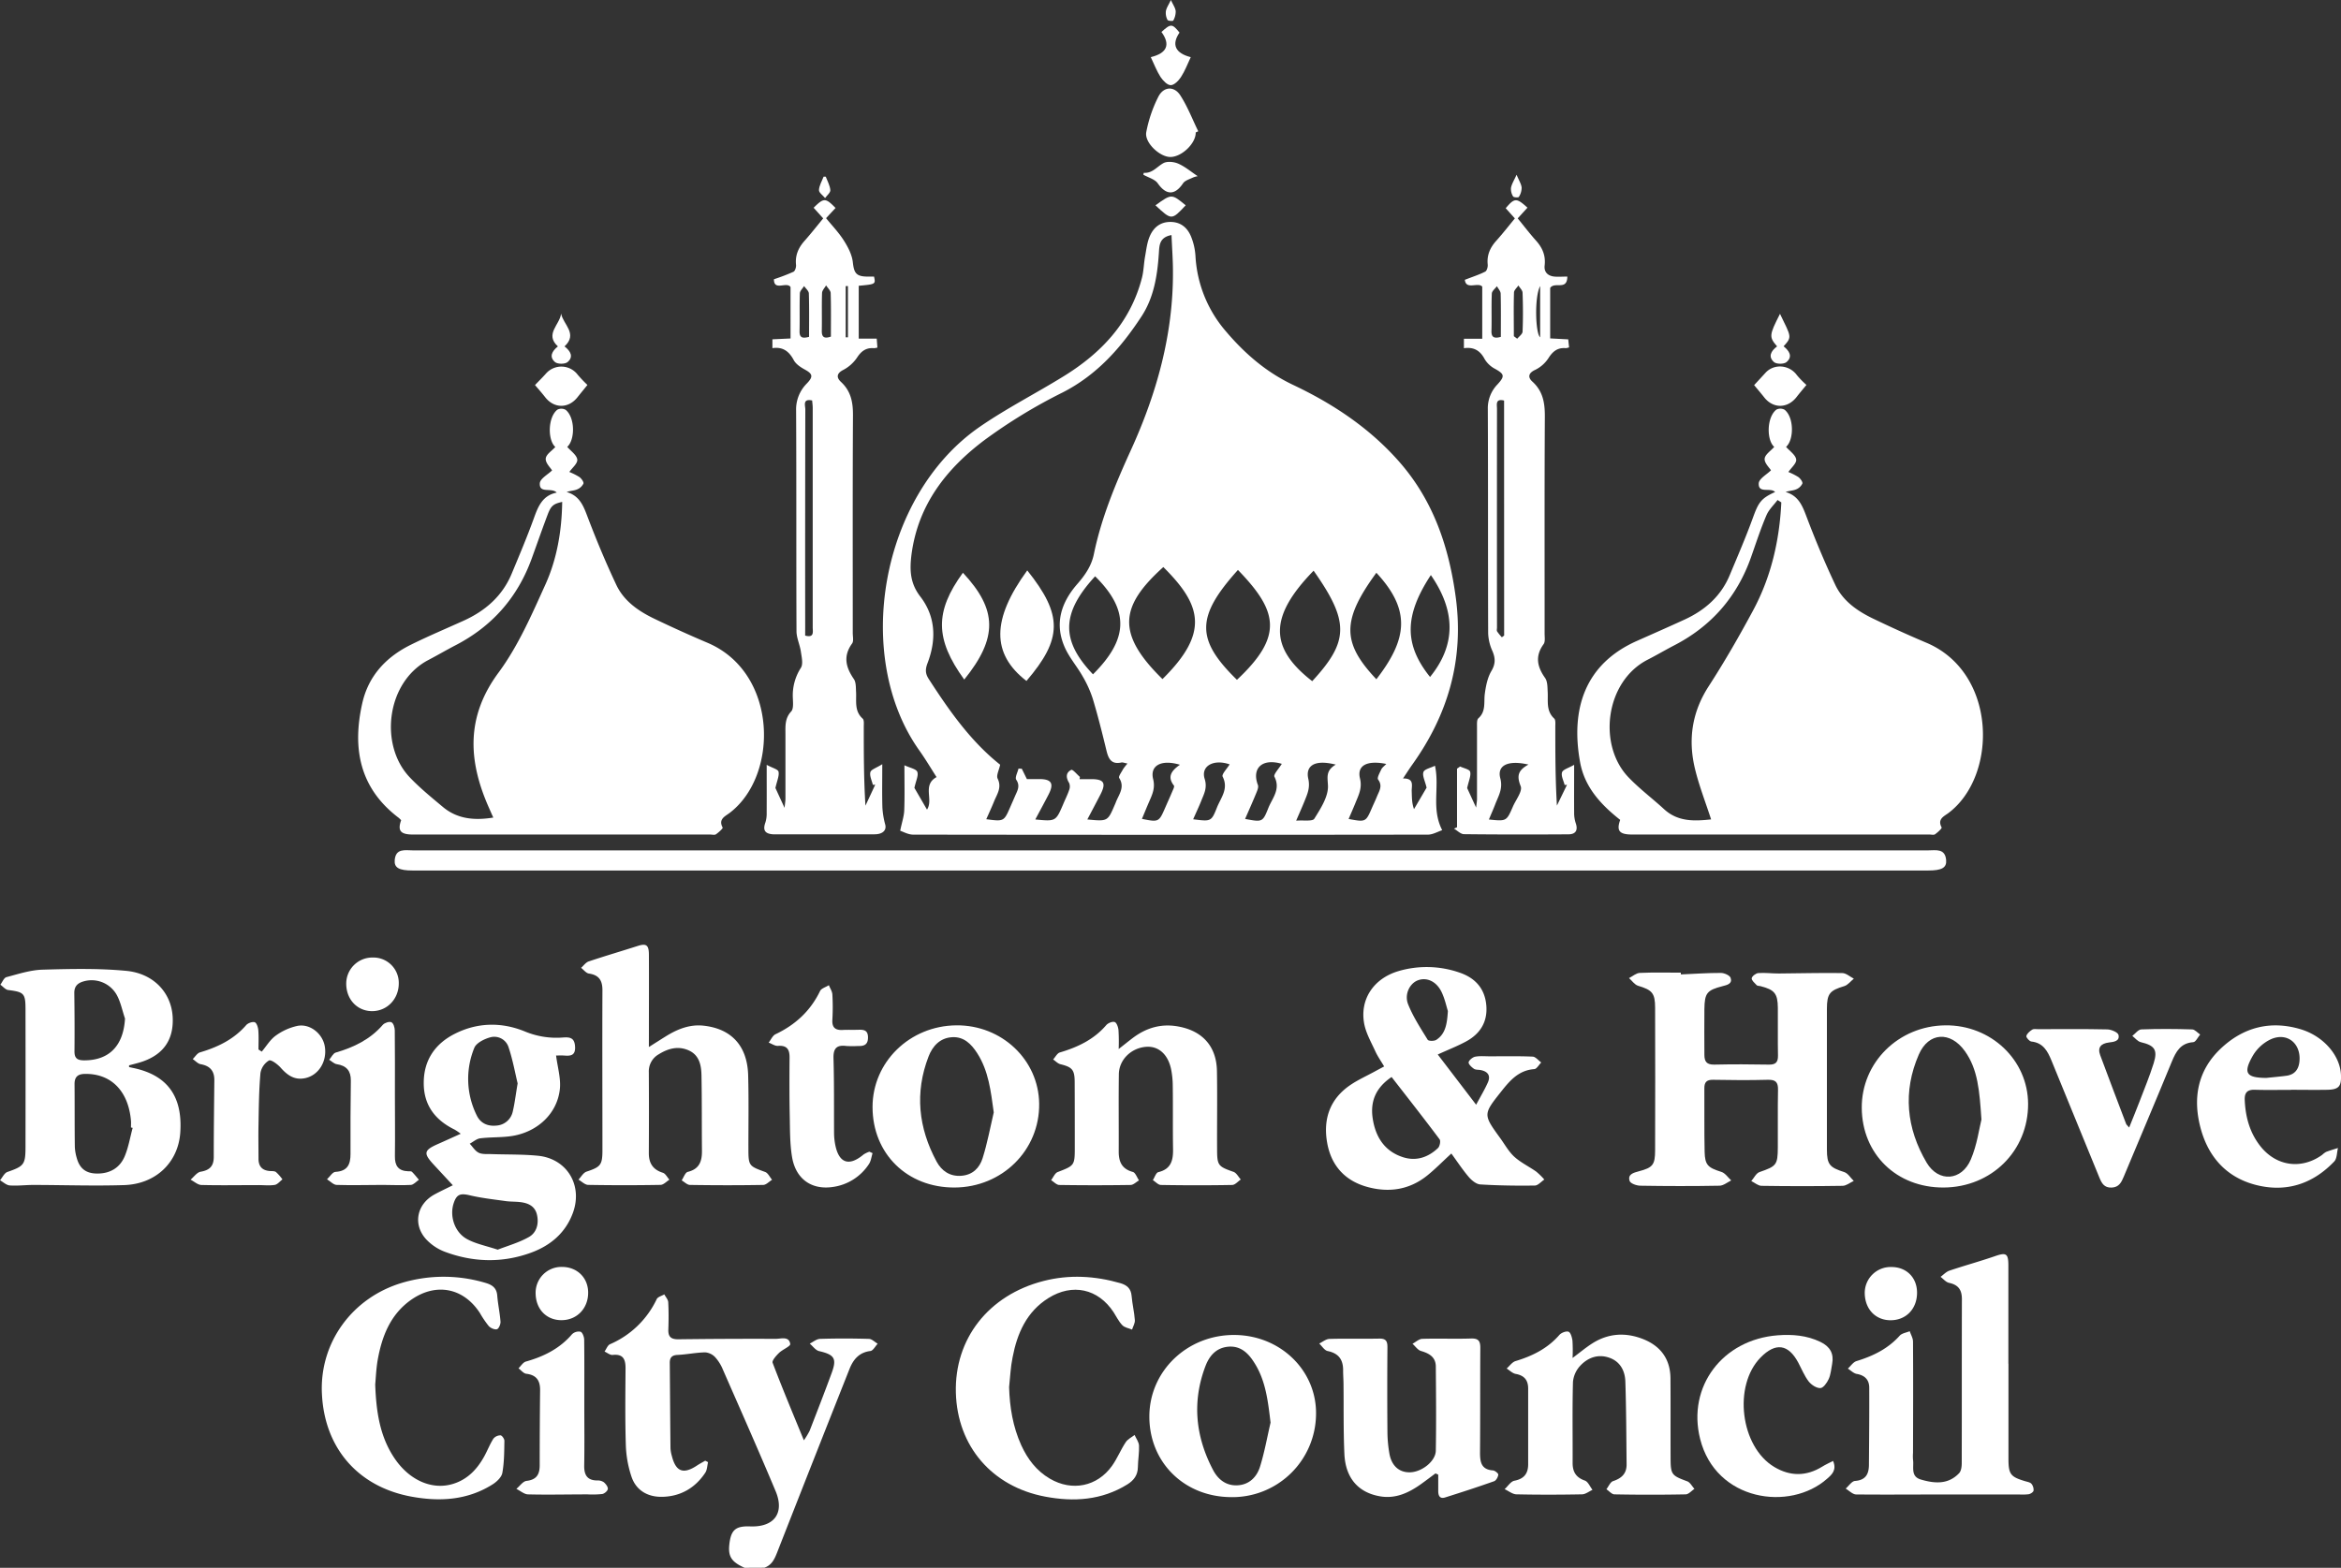
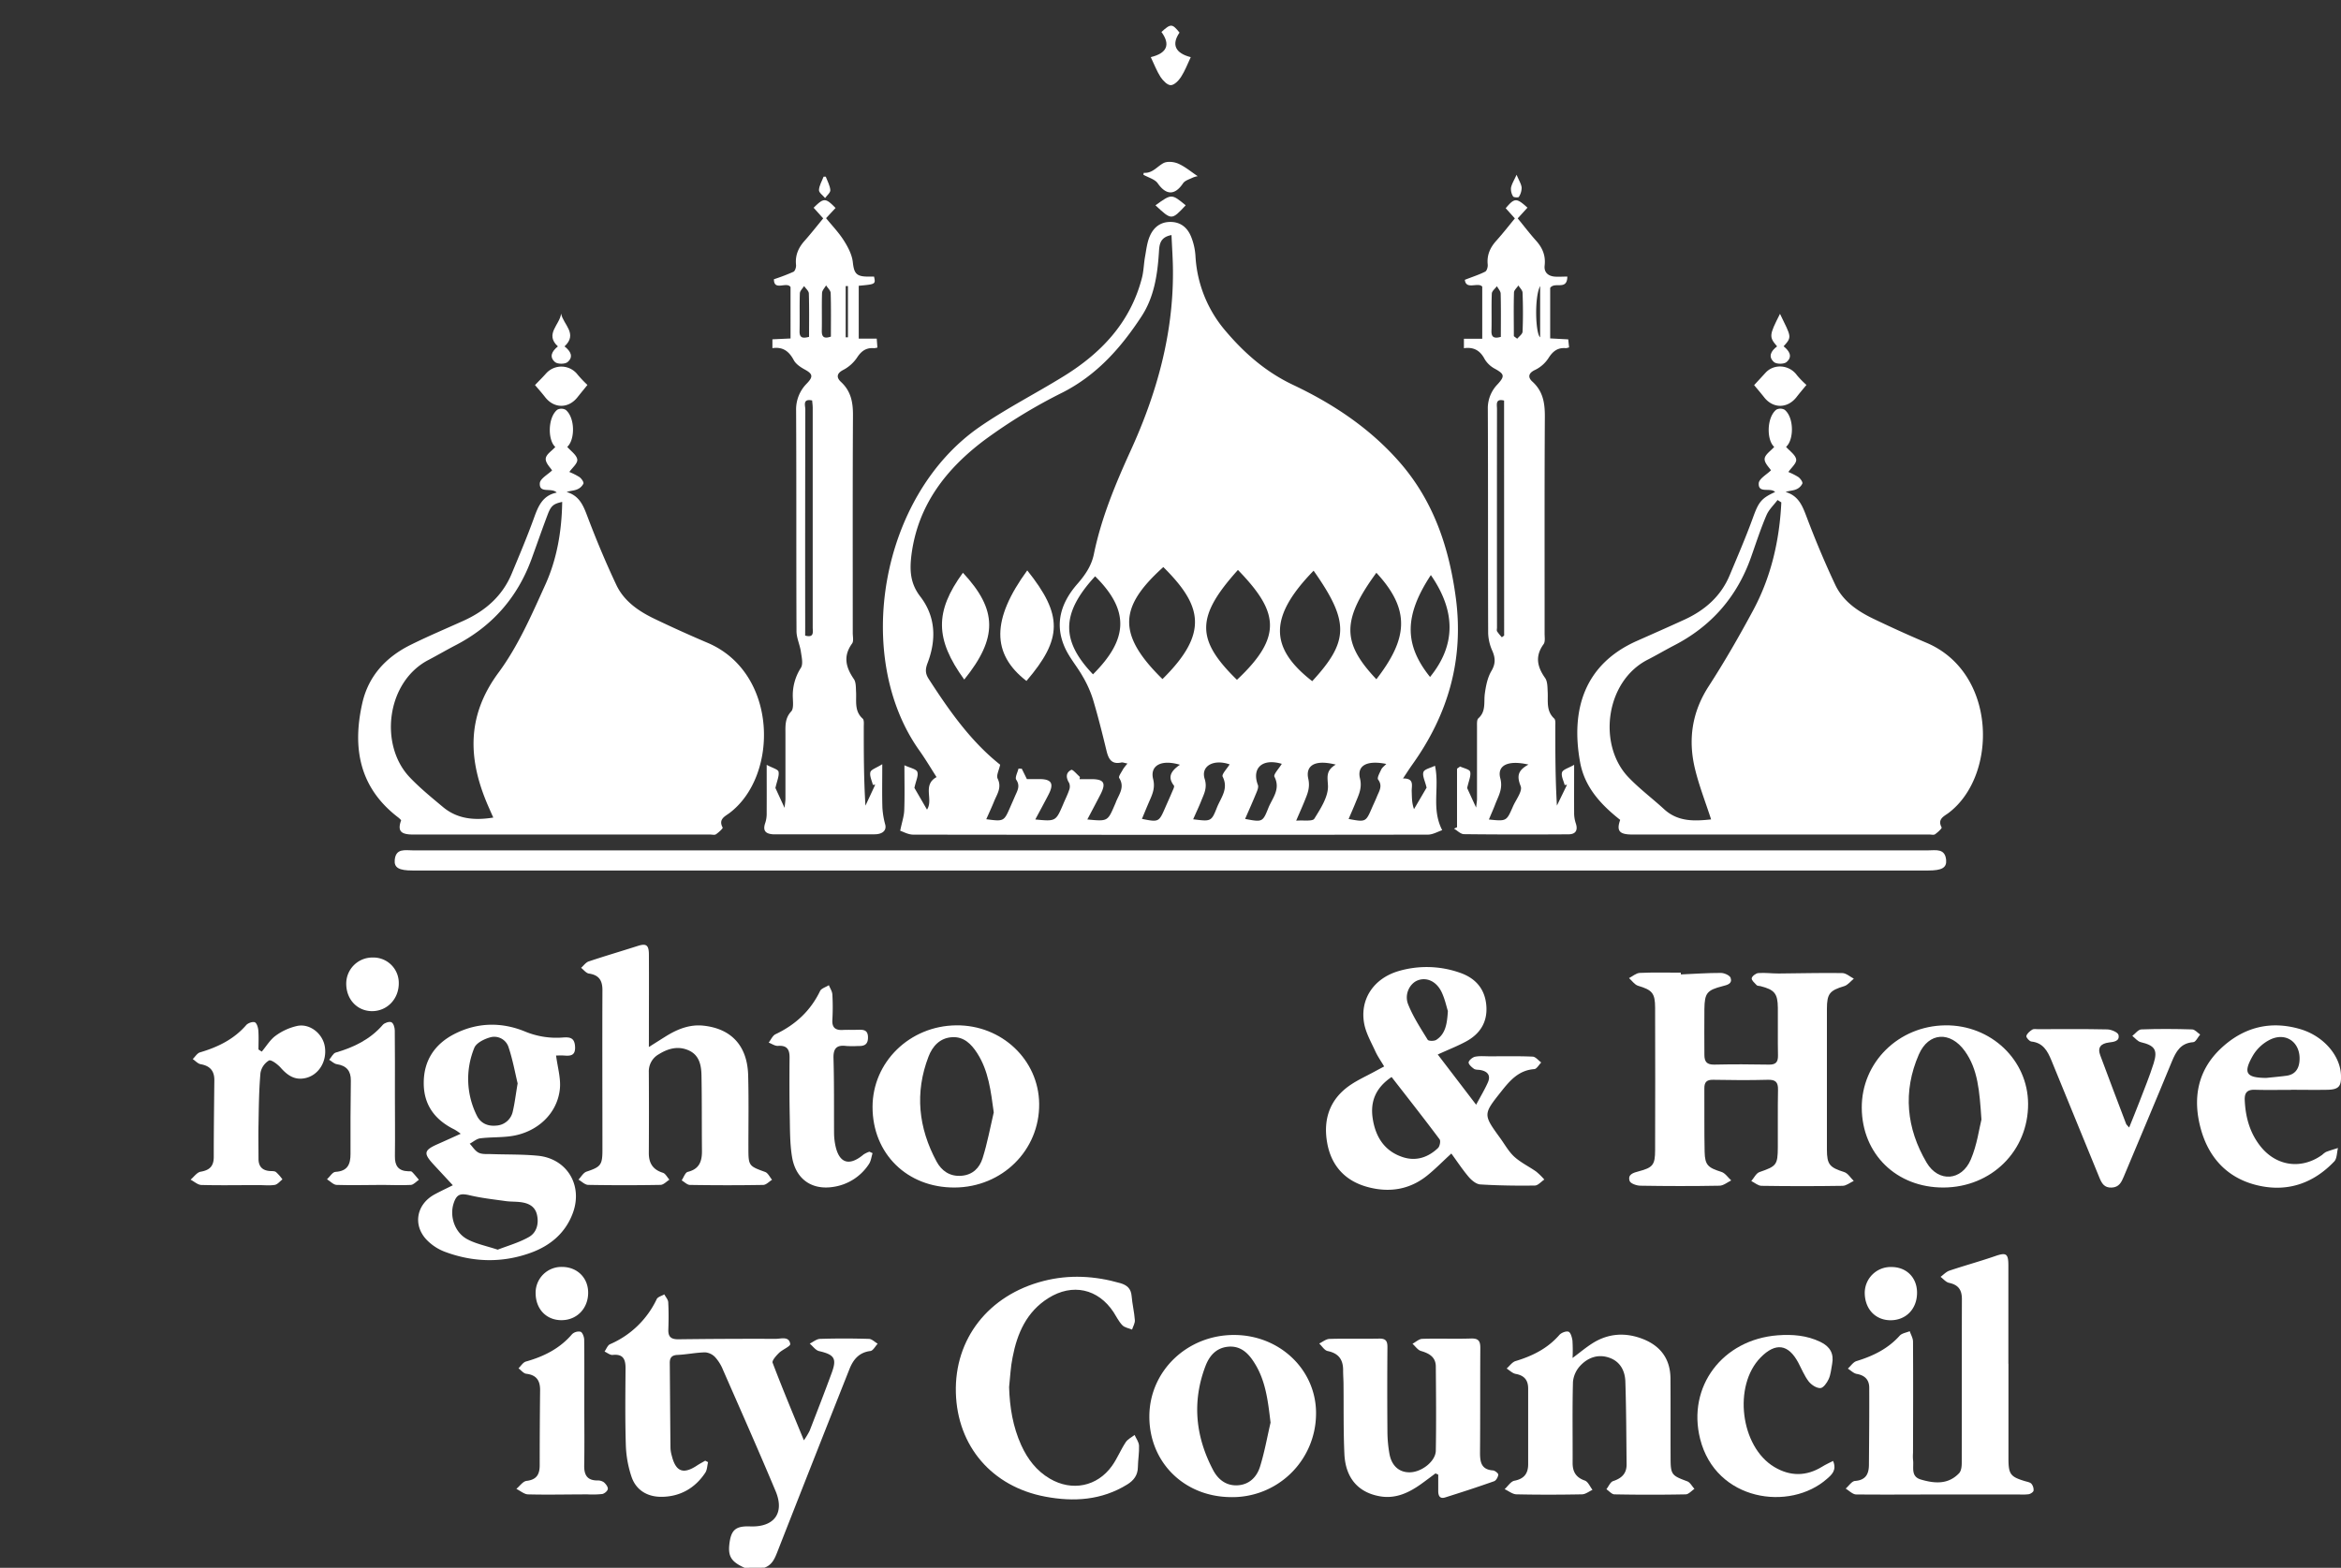
<svg xmlns="http://www.w3.org/2000/svg" viewBox="0 0 1198.45 802.86">
  <rect x="0" y="0" width="1198.45" height="802.86" fill="#333333" stroke="none" />
  <defs>
    <style>.cls-1{fill:#fff;}</style>
  </defs>
  <g id="Layer_2" data-name="Layer 2">
    <g id="Layer_1-2" data-name="Layer 1">
      <path class="cls-1" d="M381.19,802.86c-6.7-3-8.51-5.75-7.81-12,.83-7.43,3.2-9.47,10.68-9.2,12.24.46,17.74-6.79,13-18.08-8.74-20.87-17.93-41.54-27-62.26a21.94,21.94,0,0,0-3.94-6.31,7.91,7.91,0,0,0-5.13-2.48c-4.71.1-9.39,1.09-14.1,1.31-3.1.14-4.07,1.52-4,4.33.13,14.49.2,29,.36,43.47a17.16,17.16,0,0,0,.69,3.92c2,8,5.77,9.51,12.57,5.13,1.47-1,3-1.79,4.52-2.68l1.45.75c-.45,1.82-.44,3.94-1.42,5.41-5.23,7.9-12.82,12.21-22.2,12.34-7.19.11-13.2-3.22-15.58-10.32a56.65,56.65,0,0,1-2.89-16.06c-.42-13.15-.24-26.33-.15-39.49,0-4.66-1.28-7.36-6.62-6.79-1.3.13-2.75-1.12-4.13-1.73.92-1.28,1.55-3.18,2.79-3.75a47,47,0,0,0,23.92-23.1c.56-1.16,2.56-1.64,3.89-2.43.7,1.35,1.93,2.66,2,4,.25,4.66.23,9.33.06,14-.13,3.66,1.32,5,5,5q25-.32,50-.23c2.73,0,6.79-1.49,7.4,2.63.18,1.21-4,2.84-5.8,4.64-1.43,1.4-3.64,3.88-3.21,5,4.87,12.85,10.18,25.54,16,39.7a42.73,42.73,0,0,0,2.93-4.85c3.84-9.93,7.72-19.84,11.37-29.84,2.66-7.27,1.23-9.21-6.51-11-1.8-.42-3.21-2.52-4.8-3.84,1.75-.84,3.49-2.36,5.26-2.42,8.32-.26,16.66-.24,25,0,1.54,0,3,1.61,4.53,2.47-1.23,1.3-2.36,3.58-3.73,3.74-5.83.71-8.79,4.39-10.72,9.25q-18.57,46.82-36.95,93.72c-1.39,3.55-2.79,6.68-6.62,8Z" />
      <path class="cls-1" d="M718.25,398.65c6-.13,4.34,3.8,4.46,6.65s0,5.84,1.18,9.05l6.44-11c-.81-3.46-2.27-6.11-1.61-8,.52-1.5,3.67-2.09,5.9-3.22,2.46,11.2-2,21.92,3.7,33-2.21.72-4.78,2.28-7.34,2.28q-131.73.19-263.44,0c-2.6,0-5.19-1.5-6.7-2,.93-4.52,2-7.53,2.08-10.58.27-7.12.09-14.27.09-22.95,2.9,1.38,6,1.89,6.59,3.37.7,1.88-.7,4.54-1.48,8.22l6.45,11.13c3.43-5.19-2.54-12.54,4.89-16.66-2.77-4.3-5.63-9.16-8.89-13.74C436.66,336.4,450.49,254,501.41,218.68c13.77-9.53,28.84-17.17,43.12-26,19.28-11.89,34.09-27.53,40-50.11,1-3.67,1-7.57,1.7-11.33.61-3.42,1-7,2.33-10.14,1.92-4.54,5.38-7.52,10.79-7.45,5.19.08,8.51,3,10.34,7.36a31.46,31.46,0,0,1,2.32,10.14,64.32,64.32,0,0,0,15.64,38.6c9.73,11.43,20.62,20.86,34.42,27.39,20.42,9.68,39.14,22.1,54.25,39.32,17.57,20,25.55,43.87,29,69.91,4.14,31.62-4.06,59.66-22.35,85.23C721.52,393.64,720.19,395.75,718.25,398.65Zm-165.39-.79-.2,1.13h6c6.56,0,7.73,2,4.67,7.93-2.15,4.17-4.36,8.31-6.68,12.72,10.39,1,10.39,1,14-7.39.2-.45.41-.91.58-1.38,1.51-4,4.79-7.64,1.73-12.47-.5-.78,1.22-3,2-4.55A29,29,0,0,1,577.2,391c-1.56-.28-2.41-.69-3.13-.53-5.07,1.11-6.59-1.84-7.6-6-2.15-8.89-4.37-17.77-7-26.53a57.1,57.1,0,0,0-5.22-11.59c-2.85-5.05-6.81-9.57-9.14-14.82-5.33-12-2-22.78,6.28-32.32,4-4.57,7.34-9.28,8.61-15.46,3.81-18.52,11-35.8,18.83-53,13.25-29,21.8-59.34,21.65-91.6,0-6.09-.47-12.18-.74-18.77-6.29,1.12-6.21,5.4-6.47,9.21-.75,11.43-2.52,22.71-8.87,32.41-10.47,16-22.78,30-40.44,39a269.89,269.89,0,0,0-40,24.39c-19.49,14.67-34,33.12-37.33,58.61-1,7.94-.72,14.68,4.45,21.41,8,10.35,8.32,22.23,3.78,34.13-1.21,3.17-1.22,5.34.59,8.15,10.5,16.25,21.54,32,36.57,43.91-.56,2.76-2.08,5.51-1.28,7.14,2.25,4.6-.36,8-1.83,11.65-1.21,3-2.61,6-4,9.13,9.06,1.19,9.06,1.18,12.36-6.43.8-1.83,1.62-3.65,2.4-5.49,1.14-2.67,2.76-5.08.58-8.3-.76-1.13.7-3.76,1.15-5.7l1.69.06,2.61,5.3h6.34c6.3,0,7.67,2.26,4.75,7.93-2.16,4.2-4.43,8.34-6.78,12.76,10.48,1,10.48,1,14.24-7.72,1-2.44,2.24-4.84,3.09-7.36a4.88,4.88,0,0,0,0-3.61c-1.68-2.73-1.8-5.3,1.11-6.72C549.19,393.93,551.36,396.59,552.86,397.86Zm42.26-50.11c24.15-23.81,20-37.92.43-57.36C573.39,310.38,571.27,324.38,595.12,347.75Zm38.12.38c24-22.47,20.88-35.22.51-56.27C612.24,315.8,612.09,327.46,633.24,348.13Zm39.25-55.88c-22.78,23.4-22.9,39.36-.71,56.57C690.67,328.36,690.83,318.29,672.49,292.25Zm32.13,55.59c16-20.68,17.73-35.42,0-54.53C686.88,317.6,686.87,329.09,704.62,347.84Zm-145.07-2.52c17.67-17.63,19.18-32.35,1.09-50.2C543.25,314,543,328,559.55,345.32Zm172.55,1.35c13.17-16.2,13.31-33.54.41-52.18C718.88,315.23,718.76,330.07,732.1,346.67Zm-41.69,72.72c8.73,1.63,8.79,1.6,11.91-5.6.86-2,1.8-3.91,2.6-5.91,1.11-2.78,3.06-5.36.59-8.68-.64-.86.82-3.46,1.6-5.13.46-1,1.48-1.69,2.58-2.86-9.94-2-15.06.8-13.46,7.42,1.22,5-.72,8.56-2.33,12.56C692.8,413.92,691.6,416.6,690.41,419.39ZM656.2,391.15c-10.27-3-15.42,2.42-12.23,10.85.43,1.13-.32,2.86-.86,4.17-1.8,4.4-3.75,8.74-5.69,13.2,8.79,1.65,9,1.71,11.9-5.61,2-5,6.41-9.59,3.11-16C651.84,396.58,654.71,393.64,656.2,391.15Zm-45.37,28.4c9.13,1.15,9.31,1.22,12.2-6.09,2-5,6.05-9.5,2.89-15.76-.6-1.18,2.29-4.12,3.58-6.27-8.21-2.84-14.86.82-12.78,7.43,1.44,4.58-.31,7.6-1.71,11.14C613.8,413.06,612.38,416,610.83,419.55Zm73-28c-12.27-3.06-15.33,1.64-14.08,7.18,1.07,4.72-.47,7.9-1.93,11.58-1.21,3-2.57,6-4.26,9.95,3.82-.32,8.37.47,9.29-1,3.2-5.14,7.07-11.1,7-16.66C679.71,398.22,678.46,394.7,683.83,391.55Zm-79.77.08c-9.62-2.87-15.44.41-13.72,7.34,1.11,4.46-.32,7.63-1.89,11.21-1.31,3-2.54,6.05-3.84,9.16,8.55,1.73,8.69,1.65,11.86-5.63,1.2-2.75,2.45-5.47,3.6-8.23.44-1.05,1.31-2.68.9-3.2C597.5,397.83,599.6,394.7,604.06,391.63Z" />
      <path class="cls-1" d="M205.37,420c-.44-.41-.88-.91-1.4-1.31C184,403.5,180.28,383.1,185.47,360.1c3.18-14.11,12.31-23.77,25-30,8.79-4.35,17.84-8.16,26.78-12.2,11.19-5.06,19.94-12.64,24.73-24.18,3.89-9.35,7.84-18.68,11.28-28.19,2.2-6.09,4.37-11.79,11.76-13.28-2.72-2.8-9,.72-8.67-4.77.13-2.37,4.19-4.52,6.28-6.59-.82-1.37-3.4-3.77-3.25-6s3.15-4,4.91-6c-4-3.55-3.86-15.3,1.08-19.12a4.5,4.5,0,0,1,4.26.13c4.88,4.08,4.76,15.4.76,18.94,1.84,2.16,4.84,4.15,5.14,6.48.25,2-2.65,4.32-4.06,6.37a33.28,33.28,0,0,1,5.16,2.61c1,.72,2.32,2.52,2.05,3.34a6.13,6.13,0,0,1-3.3,3c-1.56.66-3.41.64-5.29,1.31,6.85,2,8.71,7.43,10.89,13.19,4.42,11.62,9.23,23.12,14.53,34.36,3.91,8.31,11.33,13.43,19.41,17.32q13.49,6.48,27.27,12.34c36.18,15.32,36.61,68,11.31,87.15-2.26,1.72-5.87,3.14-3.55,7.46.24.45-2.05,2.52-3.42,3.46-.68.48-1.94.13-2.94.13H211.18C205,427.29,203.45,425.4,205.37,420Zm47.17-1.32c-.9-2-1.69-3.8-2.47-5.57-10.42-23.78-11.53-46.12,5.13-68.65,10.05-13.59,17-29.65,24.05-45.21,5.94-13.18,8.35-27.55,8.56-42.23-4.46,1-5.7,1.9-7.45,6.52-2.82,7.46-5.44,15-8.16,22.5q-10.79,29.75-38.87,44.33c-4.72,2.45-9.32,5.14-14,7.6-21.42,11.14-25.35,43.39-9.65,60,5.24,5.53,11.22,10.39,17.08,15.29C234.13,419.42,242.84,420.24,252.54,418.67Z" />
      <path class="cls-1" d="M829.44,419.86c-10-7.89-18.21-16.82-20.52-29.52-4.89-26.92,2.2-50.18,29.05-62.12,8.2-3.64,16.42-7.26,24.57-11,10.32-4.78,18.45-11.89,22.93-22.59,4.1-9.79,8.31-19.55,11.93-29.52,2.84-7.83,4.15-9.93,11.35-13.15-2.39-2.53-8.67,1-8.38-4.45.12-2.37,4.15-4.55,6.26-6.67-.8-1.32-3.4-3.72-3.24-5.9s3.15-4.06,4.91-6.09c-4-3.52-3.88-15.16,1.07-19.07a4.47,4.47,0,0,1,4.26.06c4.9,4,4.78,15.46.73,19,1.85,2.14,4.86,4.11,5.18,6.46.27,1.94-2.62,4.32-4,6.41a32.94,32.94,0,0,1,5.1,2.58c1,.72,2.33,2.5,2.06,3.34a6,6,0,0,1-3.26,3c-1.56.66-3.42.63-5.31,1.31,6.82,2,8.71,7.4,10.9,13.16,4.4,11.63,9.22,23.12,14.51,34.37,3.91,8.31,11.32,13.44,19.4,17.33,9,4.32,18.08,8.46,27.26,12.34,36.21,15.29,36.64,68,11.37,87.14-2.25,1.7-5.9,3.1-3.57,7.44.25.46-2,2.54-3.37,3.5-.67.48-1.94.13-2.94.13H835.25C829,427.29,827.45,425.42,829.44,419.86Zm82.49-162.59L910,256.05c-1.93,2.58-4.46,4.91-5.68,7.8-3,7-5.36,14.32-7.91,21.53q-10.74,30.36-39.36,45.13c-4.58,2.38-9,5-13.61,7.35-21.55,11.08-25.55,43.37-10,59.93,5.68,6,12.39,11,18.54,16.65,7.12,6.49,15.57,6.07,24,5.17-2.82-8.7-6.1-17.07-8.21-25.72-3.67-15-1.65-29.16,7-42.51,8.11-12.54,15.58-25.54,22.66-38.7C906.72,295.44,911,276.75,911.93,257.27Z" />
      <path class="cls-1" d="M775.52,111.85l-4.69-5.22c4.54-5.36,5.49-5.4,11.14-.28l-5,5.48c3.08,3.76,6.08,7.71,9.38,11.39s5,7.64,4.42,12.71c-.42,3.39,1.63,5.38,5,5.71,2,.19,4,0,6.62,0-.11,7.39-6.45,2.39-8.79,5.81v25.85l9.24.49c.14,1.29.28,2.65.44,4.09a6.33,6.33,0,0,1-1.67.41c-4.16-.37-6.66,1.59-8.88,5.09a17,17,0,0,1-6.88,6.06c-3.71,1.73-3.59,4-1.34,6,5.5,5,6.4,11.06,6.36,18.07-.22,37-.1,74-.12,111,0,1.82.39,4.11-.52,5.36-4.44,6.12-3.32,11.53.77,17.31,1.28,1.82,1.2,4.77,1.33,7.23.25,4.73-.87,9.65,3.32,13.53.82.76.57,2.82.58,4.29,0,13.32,0,26.65.82,40.31l5.16-10.65L801,402c-.53-2.19-1.91-4.65-1.33-6.49.47-1.47,3.32-2.18,6.19-3.85,0,9.2-.05,16.82,0,24.45a16.8,16.8,0,0,0,.79,5.33c1.26,3.55.16,5.79-3.68,5.81-17.82.12-35.65.13-53.48-.08-1.72,0-3.43-1.84-5.14-2.83l1.56-.71v-30l1.58-1.11c1.81.88,4.83,1.45,5.14,2.69.51,2.07-.72,4.57-1.53,8.35.9,2,2.49,5.44,4.58,10,.23-2.21.46-3.35.46-4.49,0-12.34,0-24.67,0-37,0-1.45-.14-3.49.7-4.24,4-3.56,2.71-8.19,3.29-12.54.54-4,1.37-8.28,3.37-11.67,2.18-3.69,2.07-6.59.52-10.25a24,24,0,0,1-2.17-9c-.14-38.32,0-76.65-.18-115a17.58,17.58,0,0,1,5-12.58c3.79-4.16,3.48-5.22-1.19-7.85a13.59,13.59,0,0,1-5.37-4.94c-2.31-4.47-5.59-6.41-10.67-5.69v-4.84h9.38V146.79c-2.12-2.5-8.34,1.9-8.91-3.5,4.21-1.64,7.46-2.66,10.44-4.2.84-.43,1.39-2.41,1.27-3.59-.5-4.86,1.22-8.7,4.41-12.24S772.42,115.63,775.52,111.85ZM770,205.12c-4.59-1.14-3.63,2.14-3.63,4.33q-.06,55.94,0,111.89c0,.66-.24,1.48.06,2a27.28,27.28,0,0,0,2.43,3l1.17-.88Zm12.51,186.42c-10.64-2.46-16.18.46-14.45,7,1.4,5.28-.83,8.85-2.47,13-1,2.67-2.2,5.31-3.36,8.12,9,.93,9,.94,12.29-6.62,1.51-3.49,4.94-7.79,4-10.38C776.57,397.73,776.75,394.62,782.47,391.54Zm-14.17-219c0-7.52.1-14.84-.09-22.14,0-1.3-1.25-2.56-1.92-3.85-.91,1.26-2.56,2.48-2.61,3.77-.28,6.32,0,12.66-.18,19C763.41,172.56,764.69,173.52,768.3,172.52Zm6.65-.39,1.73,1.31c1-1.21,2.69-2.38,2.74-3.62.28-6.63.25-13.28,0-19.9,0-1.28-1.38-2.51-2.13-3.76-.79,1.2-2.23,2.38-2.26,3.6C774.84,157.21,775,164.67,775,172.13Zm13.47-25.65c-3,5.5-2.41,24.31,0,26.23Z" />
      <path class="cls-1" d="M392.5,391.67c2.89,1.58,5.79,2.27,6.06,3.51.44,2.13-.77,4.61-1.59,8.34.92,2,2.51,5.45,4.68,10.18.24-2.43.45-3.57.45-4.71q0-16.5,0-33c0-4.12-.36-8.11,2.94-11.65,1.25-1.34.94-4.41.86-6.68A26,26,0,0,1,410,342c1.26-2,.39-5.53,0-8.29-.51-3.52-2.22-7-2.24-10.45-.17-37.65,0-75.31-.2-113a18.77,18.77,0,0,1,5.5-13.89c3.4-3.55,3-4.93-1.17-7.2-2.11-1.16-4.46-2.74-5.53-4.75-2.4-4.47-5.53-6.94-10.93-6.13v-4.53l9.28-.43V147c-2-3-8.52,2.29-8.51-4a103,103,0,0,0,10-3.82c.85-.41,1.44-2.37,1.32-3.54-.5-4.85,1.18-8.73,4.34-12.28,3.3-3.71,6.36-7.63,9.57-11.52l-4.9-5.45c5.21-5.16,6.06-5.16,11.22.11l-4.86,5.22c3,3.71,6.48,7.3,9.09,11.42,2.14,3.36,4.18,7.26,4.61,11.1.62,5.55,1.64,7.33,7.45,7.4h3.42c.83,3.9.83,3.9-7.84,4.7v27.05h9.21l.35,4.6a8.45,8.45,0,0,1-1.71.31c-3.91-.32-6.41,1.33-8.61,4.67a19.39,19.39,0,0,1-7.17,6.47c-3.65,1.86-3.39,4.08-1.18,6.12,5.13,4.73,6.2,10.43,6.16,17.12-.21,37.16-.1,74.31-.11,111.47,0,1.82.55,4.16-.34,5.39-4.68,6.45-3.24,12.17.9,18.19,1.18,1.72,1,4.48,1.14,6.77.22,4.73-.9,9.66,3.37,13.5.82.73.57,2.82.57,4.28,0,13.33,0,26.65.86,40.3q2.5-5.37,5-10.73l-1.22.06c-.5-2.19-1.75-4.57-1.25-6.5.36-1.38,3.06-2.15,6.08-4.07,0,8.55-.14,15.46.07,22.36a42.44,42.44,0,0,0,1.46,8.63c.71,2.88-1.32,4.9-5.49,4.91q-25.5.06-51,0c-.33,0-.66,0-1,0-4.16-.3-5.26-2.15-3.89-6a14.94,14.94,0,0,0,.67-4.87C392.54,408.75,392.5,401.1,392.5,391.67Zm19.69-66.19c4.78,1.3,3.87-2,3.87-4.15q0-56.2,0-112.41c0-1.29-.19-2.58-.29-3.84-5-1.05-3.5,2.57-3.5,4.57q-.12,55.7-.06,111.4Zm2-153c0-7.62.12-14.9-.11-22.17,0-1.3-1.58-2.55-2.43-3.83-.76,1.24-2.13,2.46-2.17,3.72-.22,6.45,0,12.92-.15,19.38C409.25,173.18,411.07,173.32,414.2,172.5Zm11.18-.13c0-7.63.12-14.93-.11-22.22,0-1.35-1.53-2.66-2.35-4-.72,1.29-2,2.56-2.07,3.88-.22,6.46,0,12.94-.13,19.41C420.66,172.7,422,173.54,425.38,172.37Zm8.73-25.85-1.16,0v26.22l1.16,0Z" />
      <path class="cls-1" d="M598.67,445.78H211.23c-7,0-9.54-1.42-9.15-5.46.58-6.05,5.39-4.86,9.19-4.86q387.93-.06,775.86,0c3.81,0,8.61-1.15,9.17,4.9.37,4-2.19,5.42-9.2,5.42Z" />
      <path class="cls-1" d="M860.51,499c6.82-.3,13.65-.79,20.47-.77,1.75,0,4.57,1.23,5,2.54,1,3-1.73,3.62-4.11,4.23-8,2.06-9.2,3.51-9.32,11.69-.11,7.83,0,15.66,0,23.49,0,3.49,1.23,5.05,5,5,9.32-.21,18.66-.18,28,0,3.46.06,4.73-1.18,4.67-4.65-.16-8.16,0-16.33-.07-24.49-.07-7.28-1.72-9.22-8.91-11.05-.64-.17-1.53-.07-1.91-.47-1-1.09-2.7-2.48-2.56-3.55s2.13-2.57,3.39-2.67c3.47-.26,7,.24,10.48.22,10.82-.07,21.65-.39,32.46-.22,2,0,4,1.87,5.95,2.87-1.63,1.31-3.06,3.26-4.91,3.82-7.39,2.22-8.86,3.79-8.87,11.63q-.06,36,0,72c0,7.81,1.44,9.22,8.89,11.6,1.9.61,3.25,3,4.85,4.52-1.9.87-3.8,2.48-5.72,2.51q-20.73.33-41.47,0c-1.77,0-3.51-1.59-5.26-2.45,1.38-1.58,2.47-4,4.18-4.59,8.68-3,9.36-3.62,9.4-12.67.06-9.83-.09-19.66.1-29.49.08-4-1.33-5.21-5.27-5.1-9.33.25-18.67.18-28,0-3.28-.06-4.47,1.24-4.44,4.39.08,10.83-.1,21.66.14,32.49.15,6.85,1.74,8.12,8.61,10.3,1.93.61,3.34,2.85,5,4.35-2,1-4,2.68-6,2.71-13.49.25-27,.23-40.48,0-1.93,0-5.1-1.12-5.52-2.43-1.12-3.44,2-4.22,4.67-4.94,7.2-1.9,8.35-3.28,8.37-10.78q.1-36.5,0-73c0-7.53-1.56-9.08-8.71-11.23-1.78-.54-3.11-2.58-4.65-3.93,1.84-.93,3.64-2.58,5.52-2.66,7-.32,14-.13,21-.13C860.51,498.36,860.51,498.66,860.51,499Z" />
      <path class="cls-1" d="M743,590.71c-4.39,4-8.12,7.85-12.24,11.18-8.92,7.23-19.21,8.93-30.13,6.1-11.74-3-19.07-10.8-21.19-22.71-2.21-12.36,1.47-22.8,12.28-29.94,3.72-2.46,7.84-4.34,11.78-6.48,1.56-.85,3.12-1.68,5.1-2.74-1.69-2.86-3.33-5.16-4.48-7.68-2.12-4.66-4.81-9.29-5.74-14.22-2.33-12.45,4.84-23.18,17.58-26.93a51.13,51.13,0,0,1,31,.69c8.12,2.68,13.25,8.16,13.95,17,.67,8.41-3.2,14.48-10.41,18.37-4.35,2.35-9,4.16-14.46,6.65,6.41,8.38,12.66,16.57,19.65,25.72,2.4-4.47,4.42-7.84,6-11.39s-.06-5.68-3.74-6.36c-1.15-.22-2.53-.05-3.39-.65-1.19-.83-2.86-2.36-2.71-3.34s2-2.58,3.3-2.84c2.41-.48,5-.21,7.46-.21,7.33,0,14.67-.16,22,.16,1.51.06,2.94,1.94,4.4,3-1.18,1.18-2.29,3.3-3.55,3.4-7.88.56-12.38,5.72-16.81,11.31-9.41,11.87-9.48,11.83-.62,24.05,2.35,3.23,4.32,6.89,7.22,9.53,3.31,3,7.52,5,11.21,7.6a35.23,35.23,0,0,1,4.14,4.06c-1.62,1.07-3.23,3.05-4.86,3.07-9.31.13-18.64,0-27.93-.57-2.06-.13-4.41-2.08-5.9-3.82C748.74,599,746,594.81,743,590.71Zm-30.61-39.17c-8,5.41-10.93,12.35-9.68,21,1.39,9.55,6,17,15.57,20.06,6.72,2.17,12.86.07,17.88-4.69.92-.88,1.46-3.62.82-4.48C729.06,572.82,720.86,562.4,712.42,551.54Zm28.81-33.89c-.73-2.27-1.53-6.22-3.24-9.72-2.69-5.52-7.74-7.65-12.25-5.86-4,1.59-6.89,7.11-4.82,12.27,2.55,6.36,6.38,12.23,10,18.11.44.72,3.41.77,4.48,0C740,529.39,740.82,524.43,741.23,517.65Z" />
-       <path class="cls-1" d="M66.08,546.44l1.92.42c17.59,3.6,25.57,14.48,24.29,33.14-1.05,15.24-12.48,26.38-28.82,26.88-15.47.49-31-.06-46.46-.08-4,0-8,.54-12,.25-1.73-.13-3.36-1.71-5-2.64,1.24-1.46,2.21-3.71,3.78-4.26,8.47-2.95,9.26-3.75,9.27-12.8q.06-35.24,0-70.47c0-8.22-.78-8.87-8.87-9.9-1.42-.18-2.66-1.78-4-2.72,1-1.34,1.82-3.53,3.1-3.87,6.09-1.61,12.28-3.65,18.48-3.83,14.27-.41,28.65-.74,42.82.6s23.08,11.3,23.8,23.48c.66,11.42-4.44,19.14-15.26,22.92-2.3.81-4.7,1.33-7.05,2Zm1.84,31.13-.87-.2c0-1.17.09-2.34,0-3.49-1.34-15.2-10.15-24.09-23.42-23.94-3.78,0-5.5,1.5-5.46,5.32.09,10.63,0,21.27.14,31.91a23.29,23.29,0,0,0,1,5.88c1.53,5.5,4.84,7.91,10.54,7.92,6.48,0,11.44-2.9,13.93-8.7C65.76,587.63,66.58,582.49,67.92,577.57Zm-3.93-56c-1.36-4-2.19-8.33-4.18-12a14.75,14.75,0,0,0-17.06-7c-3.12.9-4.75,2.58-4.71,6,.14,10,.19,19.93.09,29.9,0,3.56,1.55,4.49,4.85,4.53C55.91,543.05,63.21,535.53,64,521.54Z" />
      <path class="cls-1" d="M332.18,536.17c3.68-2.32,6.15-3.9,8.64-5.45,5.91-3.68,12.22-6.25,19.33-5.48,14.36,1.55,22.46,10.4,22.86,25.42.34,12.49.11,25,.13,37.49,0,8.88.29,9,8.56,12,1.47.53,2.38,2.64,3.55,4-1.51.92-3,2.61-4.52,2.64-12.49.22-25,.2-37.49,0-1.43,0-2.84-1.52-4.26-2.33,1-1.51,1.79-4,3.1-4.35,6-1.44,7.34-5.48,7.28-10.84-.12-12.83,0-25.66-.24-38.49-.09-5.06-1-10.24-6.25-12.75-5.47-2.59-10.73-1.2-15.65,1.87a10,10,0,0,0-5.06,9.12q.12,20.75,0,41.49c0,5.17,2.09,8.46,7.18,10.05,1.36.43,2.25,2.33,3.36,3.55-1.51.93-3,2.63-4.55,2.66q-18.48.33-37,0c-1.68,0-3.34-1.75-5-2.69,1.35-1.41,2.47-3.54,4.11-4.09,7.14-2.39,8.15-3.32,8.15-10.92,0-27.32-.12-54.65,0-82,0-5.05-1.79-7.76-6.92-8.52-1.45-.22-2.68-1.91-4-2.93,1.29-1.12,2.4-2.78,3.9-3.28,8.33-2.79,16.77-5.26,25.14-7.94,4.28-1.37,5.64-.51,5.67,4.4.07,13.67,0,27.33,0,41Z" />
      <path class="cls-1" d="M284.68,540.53c.76,6,2.48,11.63,1.95,17-1.27,12.83-11.76,22.52-25.36,24.33-5.1.68-10.31.43-15.42,1.07-1.87.23-3.58,1.8-5.37,2.75,1.5,1.59,2.73,3.71,4.56,4.61s4.22.64,6.37.71c8,.29,16,.07,23.93.84,14.85,1.45,23.09,15,18,29.13-3.78,10.47-11.7,17-21.74,20.61-14.6,5.27-29.45,4.85-43.95-.59a25.41,25.41,0,0,1-9.41-6.28c-7-7.57-4.94-18.07,4.22-23.05,2.86-1.56,5.82-2.93,9.36-4.7-3.61-3.9-6.74-7.26-9.86-10.64-5.33-5.78-5-7.32,2.43-10.57,3.62-1.59,7.22-3.25,11.47-5.16a29.67,29.67,0,0,0-3.14-2.14c-10-4.89-15.84-12.55-15.79-23.94,0-11.65,5.86-20.08,16-25.16,11.6-5.84,23.95-6,35.81-1.13a42.09,42.09,0,0,0,19.43,3.08c3.73-.28,6,.19,6.23,4.74s-2.32,4.76-5.65,4.49C287.1,540.43,285.49,540.53,284.68,540.53ZM265,554.81c-1.28-5.3-2.48-12-4.58-18.32a7.68,7.68,0,0,0-9.09-5.37c-3.19.8-7.52,2.91-8.53,5.52a41.94,41.94,0,0,0,1.33,34.68c1.92,3.92,5.62,5.55,10,5.08a9.12,9.12,0,0,0,8.41-7.35C263.52,564.9,264,560.61,265,554.81Zm-10.18,85.13c5.15-2,10.9-3.61,15.93-6.46,4-2.26,5.21-6.84,4.14-11.44s-4.76-6.07-9-6.5c-2.31-.24-4.65-.14-6.94-.46-6.21-.87-12.47-1.55-18.56-3-4.7-1.08-6.61-.54-8.13,4.06-2.23,6.74.55,15.13,7.07,18.52C243.75,637,248.88,638,254.78,639.94Z" />
      <path class="cls-1" d="M1028.21,698.39v48.49c0,8.09,1,9.39,8.62,11.65,1.1.33,2.48.54,3.14,1.3a4.91,4.91,0,0,1,1.09,3.5c-.12.75-1.51,1.66-2.46,1.85a27.5,27.5,0,0,1-5,.12q-17.49,0-35,0c-16.11,0-32.22.15-48.32,0-1.81,0-3.6-1.92-5.4-3,1.59-1.37,3.1-3.79,4.78-3.92,5.49-.41,7.09-3.55,7.12-8.26.1-13.16.22-26.32.16-39.48,0-4-2.19-6.33-6.36-7.06-1.64-.28-3.07-1.78-4.59-2.73,1.47-1.32,2.72-3.33,4.44-3.85,8.43-2.58,16.06-6.27,22.09-13,1.14-1.28,3.4-1.56,5.15-2.3.58,1.77,1.67,3.54,1.68,5.31.11,19,.05,38,0,57a22.73,22.73,0,0,0,0,3.5c.56,3.68-1.41,8.54,4,10.14,7,2.07,14,2.67,19.6-3.25,1.07-1.13,1.34-3.38,1.34-5.12.07-28,0-56,.08-84,0-4.89-1.91-7.34-6.6-8.35-1.59-.34-2.89-2-4.32-3.07,1.5-1.08,2.86-2.61,4.55-3.18,7.7-2.59,15.56-4.74,23.24-7.39,5.71-2,6.9-1.44,6.92,4.58,0,16.83,0,33.66,0,50.49Z" />
-       <path class="cls-1" d="M572.69,537.2c3.16-2.48,5.19-4.13,7.28-5.7,7-5.26,14.69-7.48,23.46-5.8C615.7,528,622.79,535.91,623,548.48c.24,13.33,0,26.66.08,40,0,8.39.55,8.87,8.4,11.62,1.52.53,2.5,2.57,3.73,3.91-1.46,1-2.91,2.77-4.4,2.8-12.16.23-24.32.21-36.48,0-1.39,0-2.76-1.62-4.14-2.48.93-1.42,1.62-3.81,2.81-4.09,6.48-1.54,7.62-6,7.53-11.69-.17-10.83,0-21.66-.15-32.49a45,45,0,0,0-.83-8.43c-1.58-7.71-6.44-12-12.72-11.57-7.71.55-14,6.6-14.05,14.16-.18,13.17,0,26.33-.07,39.49,0,5.27,1.64,8.91,7.22,10.43,1.35.37,2.13,2.83,3.17,4.33-1.43.82-2.86,2.32-4.3,2.34q-18.24.28-36.48,0c-1.42,0-2.81-1.6-4.22-2.46,1.12-1.43,1.94-3.61,3.39-4.16,8.5-3.27,8.73-3.37,8.73-12.4,0-11.16,0-22.33-.05-33.49,0-6.52-1.22-7.81-7.31-9.33-1.36-.34-2.48-1.59-3.72-2.43,1.14-1.23,2.06-3.17,3.44-3.58,9.11-2.7,17.39-6.59,23.75-14,.92-1.07,3.16-2,4.33-1.58,1,.34,1.77,2.57,1.93,4.05A97.24,97.24,0,0,1,572.69,537.2Z" />
      <path class="cls-1" d="M805.06,695.41c4-3,6.88-5.42,10.07-7.45,8.16-5.2,16.91-5.76,25.82-2.31,9.15,3.55,14.16,10.27,14.23,20.24.1,13.5,0,27,.06,40.49,0,8.78.49,9.22,8.48,12.17,1.52.55,2.5,2.55,3.73,3.88-1.48,1-3,2.79-4.46,2.82q-18.22.35-36.47,0c-1.39,0-2.76-1.71-4.14-2.62,1.13-1.45,2-3.71,3.45-4.18,4.37-1.42,6.94-3.89,6.89-8.57-.15-14.15-.17-28.3-.64-42.44-.18-5.4-2.59-10.17-8.13-12.13-5.8-2.06-11.05-.13-15,4.12a14,14,0,0,0-3.69,8.28c-.36,13.82-.11,27.65-.17,41.48,0,4.56,1.74,7.42,6.25,9,1.66.59,2.64,3.11,3.92,4.75-1.78.8-3.55,2.27-5.35,2.3-11.16.21-22.32.24-33.47,0-2.08,0-4.11-1.72-6.16-2.65,1.67-1.5,3.15-4,5.05-4.33,5.1-1,7.06-3.87,7-8.68,0-12.83,0-25.66,0-38.49,0-4.35-2-6.72-6.35-7.51-1.67-.3-3.12-1.81-4.66-2.77,1.5-1.3,2.81-3.28,4.55-3.81,8.62-2.6,16.36-6.41,22.41-13.36,1-1.15,3.47-2.12,4.72-1.67,1.08.39,1.76,2.87,2,4.5A79.83,79.83,0,0,1,805.06,695.41Z" />
      <path class="cls-1" d="M734.89,754.51c-2.47,1.83-4.92,3.7-7.43,5.49-6.26,4.46-13,7.62-20.92,6.26-11.14-1.9-17.72-9.32-18.29-21.65-.54-11.81-.32-23.66-.45-35.49,0-2.5-.22-5-.2-7.49,0-5.46-2.38-8.64-7.94-9.78-1.63-.34-2.88-2.51-4.3-3.84,1.74-.83,3.46-2.31,5.23-2.36,8.49-.25,17,0,25.49-.16,3.38-.07,4.23,1.27,4.2,4.42q-.18,21.75,0,43.49a67.66,67.66,0,0,0,1,10.92c1.11,6.43,5.15,9.86,10.77,9.63,6-.25,12.94-5.74,13-11.11.25-14.33.12-28.66,0-43,0-4.81-3.27-6.76-7.55-8-1.68-.47-2.94-2.43-4.39-3.71,1.67-.88,3.32-2.47,5-2.52,8.33-.26,16.67.1,25-.17,4-.13,4.75,1.53,4.72,5-.12,17.83,0,35.66-.15,53.49,0,4.89.69,8.63,6.62,9.06,1,.07,2.79,1.51,2.73,2.18-.12,1.21-1.11,3-2.15,3.36-8.31,2.94-16.68,5.67-25.09,8.31-2.75.86-3.51-1-3.5-3.34,0-2.78,0-5.56,0-8.34Z" />
      <path class="cls-1" d="M516.6,710.34c.3,10.31,1.94,20.27,6.19,29.68,3.22,7.11,7.8,13.16,14.67,17.19,11.31,6.64,24.25,4.09,31.84-6.58,2.68-3.77,4.42-8.19,7-12.08,1-1.56,3-2.5,4.54-3.72.8,1.81,2.18,3.6,2.27,5.46.17,3.63-.53,7.3-.58,11-.05,4.13-2.08,6.81-5.43,8.89-13.1,8.1-27.36,9-41.94,6.25-27.36-5.11-45.06-25.89-45.81-53.2-.76-27.63,16.7-50,44.81-57.23,13.24-3.41,26.38-2.65,39.44,1.11,3.39,1,5.41,2.78,5.72,6.55.34,4.14,1.36,8.22,1.66,12.36.12,1.57-.92,3.23-1.43,4.84-1.71-.72-3.83-1-5-2.25-1.82-1.87-3-4.38-4.44-6.61-7.91-12.07-21.1-15-33.44-7.23-11.12,7-15.92,18-18.27,30.27C517.36,700,517.15,705.22,516.6,710.34Z" />
-       <path class="cls-1" d="M192.09,708.94c.5,14.21,2.43,26.63,9.71,37.58,7.67,11.56,19.42,16.69,30.21,13.34,7.48-2.32,12.36-7.6,16-14.25,1.58-2.92,2.8-6.06,4.57-8.86a4.69,4.69,0,0,1,3.64-1.72c.75,0,2.05,1.84,2,2.83-.09,5.48-.08,11-1.05,16.39-.39,2.19-2.81,4.5-4.89,5.83-13,8.26-27.33,9-41.93,6.28C183,761.21,166,741.27,164.79,713.49c-1.17-26,15.55-49,41.09-56.58a74.66,74.66,0,0,1,42.84.1c3.35,1,5.54,2.6,5.84,6.44.35,4.47,1.34,8.89,1.67,13.37.09,1.31-.91,3.64-1.83,3.87-1.22.31-3.26-.6-4.21-1.65a49.51,49.51,0,0,1-4.47-6.59c-8.34-12.9-22.28-15.74-35-7-10.93,7.57-15.28,19-17.44,31.41C192.55,701.32,192.39,705.84,192.09,708.94Z" />
      <path class="cls-1" d="M488.69,608.12c-24.27.11-42-17.32-42-41.23,0-23,19-41.58,42.83-41.82,23.28-.25,42.23,17.67,42.47,40.14C532.27,589,513.07,608,488.69,608.12Zm20.05-38.48c-1.51-10.83-2.6-21.22-8.51-30.38-3-4.63-6.81-8.49-12.82-8.12-6.2.38-10,4.55-12.05,9.9-7.13,18.52-5.19,36.53,4.11,53.78,2.56,4.74,6.78,7.74,12.67,7.29s9.35-4.09,10.89-9C505.46,585.48,506.89,577.49,508.74,569.64Z" />
      <path class="cls-1" d="M632.06,683.63c23.53.18,42.07,18.3,41.67,40.71a42.83,42.83,0,0,1-44,42.32c-23.87-.37-41.52-18.15-41.33-41.61C588.61,701.86,608,683.45,632.06,683.63Zm18.39,44.88c-1.33-11-2.44-21.56-8.44-30.86-3-4.73-6.94-8.62-13.35-8-6.09.6-9.52,4.68-11.5,9.81-7,18.33-5.16,36.2,3.88,53.36,2.5,4.75,6.63,8.09,12.42,7.8,6.06-.29,9.94-4.24,11.59-9.54C647.35,743.72,648.7,736.05,650.45,728.51Z" />
      <path class="cls-1" d="M995,608.12c-24.06.11-41.73-17.09-41.89-40.76-.16-23.29,18.83-42.05,42.81-42.29,23.32-.24,42.24,17.71,42.34,40.17C1038.37,589.33,1019.53,608,995,608.12Zm19.38-34.81c-1-14.73-1.8-25.75-8.53-35.1-7.38-10.25-18.5-9.69-23.52,1.78-8.29,19-6.37,37.86,4,55.41,6.09,10.26,18,9.32,22.62-1.67C1012.15,586.24,1013.23,577.86,1014.38,573.31Z" />
      <path class="cls-1" d="M1172.84,558.11c-6.17,0-12.34.14-18.5-.05-3.95-.11-5.35,1.54-5.17,5.37.39,8.53,2.52,16.44,7.81,23.28,8.13,10.52,21.13,12.39,31.85,4.67a10,10,0,0,1,2-1.5c2-.76,4-1.34,6.07-2-.6,2.34-.46,5.38-1.92,6.91-10.39,10.89-23.24,15.6-38.07,12.48-15.75-3.31-25.84-13.57-30.14-28.84-4.34-15.46-2-30,10.1-41.45,11.47-10.86,25.26-14.51,40.64-10,11.89,3.47,20.51,13.45,20.92,23.52.25,5.88-1.14,7.46-7.08,7.57-6.17.11-12.33,0-18.5,0ZM1160.16,552c3.46-.37,6.92-.66,10.36-1.12,4.26-.58,6.29-3.29,6.67-7.42.83-9.08-6.24-14.94-14.53-11.32a21.14,21.14,0,0,0-9.25,8.31C1148.18,549.5,1149.87,551.91,1160.16,552Z" />
      <path class="cls-1" d="M1090,577.39c1.89-4.72,3.65-8.95,5.28-13.23,2.49-6.51,5.17-13,7.26-19.63,2.19-7,.48-9.16-6.63-10.86-1.59-.38-2.87-2.09-4.29-3.19,1.53-1.16,3-3.27,4.61-3.33,8.65-.32,17.31-.27,26,0,1.4,0,2.75,1.71,4.12,2.62-1.17,1.36-2.26,3.82-3.52,3.91-6.5.48-8.85,4.79-11,10-8.08,19.69-16.4,39.28-24.61,58.91-1.19,2.84-2.4,5.4-6.18,5.56s-5.09-2.18-6.3-5.15c-8.14-20-16.4-40-24.55-60-2-4.82-4.26-9-10.25-9.64-1-.1-2.75-2.1-2.57-2.82.32-1.28,1.73-2.45,3-3.28.71-.47,1.94-.23,2.93-.23,11.82,0,23.64-.15,35.46.12,2,0,5.48,1.48,5.78,2.82.74,3.3-2.5,3.58-5,3.9-3.92.51-5.86,2.46-4.37,6.47,4.34,11.69,8.77,23.34,13.2,35C1088.48,575.87,1089.07,576.29,1090,577.39Z" />
      <path class="cls-1" d="M134,538.53c2.36-2.78,4.3-6.13,7.17-8.19a29.47,29.47,0,0,1,11.13-5c6.51-1.25,13,4.12,14,10.68,1.2,7.59-3.24,14.65-10.08,16.09-5.46,1.15-9.11-1.49-12.54-5.36-1.58-1.78-4.91-4.25-6-3.67a9.28,9.28,0,0,0-4.34,6.42c-.77,8.75-.85,17.57-1,26.37-.13,5.83,0,11.65,0,17.48,0,3.8,1.73,5.92,5.54,6.3,1.15.12,2.58-.07,3.4.54a22.3,22.3,0,0,1,3.31,3.77c-1.31,1-2.52,2.59-3.94,2.82-2.76.44-5.64.09-8.47.1-9.65,0-19.31.19-29-.06-1.89,0-3.75-1.77-5.62-2.72,1.71-1.41,3.26-3.75,5.15-4.07,4.6-.78,6.72-2.84,6.72-7.55,0-13.14.17-26.29.3-39.43,0-4.82-2.37-7.25-7-8.08-1.46-.26-2.71-1.72-4.06-2.63,1.23-1.18,2.27-3,3.72-3.43,9.12-2.68,17.33-6.67,23.68-14,.9-1,3.2-1.84,4.36-1.41,1,.37,1.69,2.62,1.81,4.1.26,3.25.08,6.55.08,9.83Z" />
      <path class="cls-1" d="M938.42,748.13c2,4.69-.63,7-3.07,9.13-19,16.85-57,11.52-65-20.46-6.69-26.74,11.48-50.82,39.69-53,7.56-.57,14.91,0,21.91,3.38,4.91,2.36,7,6,6,11.27-.49,2.61-.7,5.37-1.76,7.74-.85,1.9-2.76,4.59-4.27,4.64-2,.07-4.63-1.67-6-3.42-2.19-2.86-3.57-6.35-5.29-9.58-5.1-9.58-11.65-10.49-19.31-2.67-14.16,14.44-10.36,45.67,7,56.06,8.09,4.85,16.38,4.88,24.54-.16C934.54,750,936.42,749.18,938.42,748.13Z" />
      <path class="cls-1" d="M446.7,590.52c-.59,1.88-.79,4-1.85,5.58a26.29,26.29,0,0,1-18.4,11.72c-11,1.67-19.18-4.1-21-15.53-1.11-6.84-1-13.91-1.15-20.88-.2-10-.17-20-.09-30,0-4.16-1.47-6.15-5.93-5.83-1.54.11-3.17-1.08-4.76-1.67,1.14-1.46,2-3.57,3.48-4.28,10.15-4.82,17.89-11.91,22.82-22.13.68-1.4,3-2,4.51-3,.62,1.58,1.7,3.13,1.79,4.75a112.41,112.41,0,0,1,0,13c-.24,4,1.57,5.38,5.3,5.18,2.65-.13,5.32,0,8-.09s4.9.11,4.94,3.82-1.84,4.59-5,4.49a57,57,0,0,1-6,0c-4.92-.66-6.8,1.08-6.66,6.25.37,12.81.22,25.64.29,38.46a31.46,31.46,0,0,0,.23,3.49c1.41,11.42,6.8,14.15,14.87,7.36a12.66,12.66,0,0,1,3-1.43Z" />
      <path class="cls-1" d="M202.17,560.6c0,10.49.14,21,0,31.46-.09,4.92,1.76,7.57,6.8,7.74.66,0,1.56-.09,1.93.28,1.28,1.26,2.38,2.71,3.55,4.08-1.37.92-2.69,2.54-4.11,2.63-4.81.29-9.65,0-14.47,0-7.83,0-15.65.26-23.46,0-1.69,0-3.31-1.87-5-2.88,1.44-1.33,2.81-3.72,4.31-3.8,6.22-.36,7.75-3.85,7.72-9.27-.06-12.48,0-25,.17-37.45.06-5-2.22-7.67-7.19-8.43-1.38-.21-2.6-1.48-3.89-2.26,1.1-1.27,2-3.29,3.32-3.68,9.3-2.7,17.66-6.73,24.14-14.23.88-1,3.27-1.8,4.36-1.32s1.73,2.71,1.75,4.18C202.23,538.63,202.17,549.62,202.17,560.6Z" />
      <path class="cls-1" d="M299.13,719c0,10.48.13,21-.05,31.44-.08,4.84,1.48,7.68,6.72,7.69a5.5,5.5,0,0,1,3.31.9c1,.86,2.18,2.36,2.06,3.44s-1.75,2.41-2.89,2.61a47.35,47.35,0,0,1-7.45.18c-10.14,0-20.29.26-30.43,0-2,0-4-1.83-6.06-2.81,1.74-1.43,3.35-3.88,5.22-4.1,5.17-.6,6.73-3.34,6.73-8q0-19.22.21-38.42c.05-4.92-1.85-7.81-7.06-8.43-1.43-.17-2.69-1.83-4-2.8,1.23-1.19,2.29-3,3.74-3.45,9.17-2.57,17.33-6.61,23.66-14a4.94,4.94,0,0,1,4.39-1.27c1,.41,1.82,2.64,1.84,4.08C299.19,697,299.13,708,299.13,719Z" />
-       <path class="cls-1" d="M612.13,67.83c.12,5.52-7,12.43-12.84,12.56-5.46.12-13.5-7.35-12.47-12.72A68.3,68.3,0,0,1,593,49.53c2.7-5.28,8.08-5.58,11.24-.71,3.7,5.72,6.18,12.23,9.19,18.4Z" />
      <path class="cls-1" d="M287.56,676.05c-7.75.06-13.23-5.54-13.35-13.66a13.21,13.21,0,0,1,13.49-13.61c7.71,0,13.35,5.48,13.4,13.07C301.17,669.94,295.4,676,287.56,676.05Z" />
      <path class="cls-1" d="M190.84,490.34a13,13,0,0,1,13.31,13.21c0,8-5.91,14.2-13.61,14.25-7.54,0-13.19-5.85-13.29-13.87A13.38,13.38,0,0,1,190.84,490.34Z" />
      <path class="cls-1" d="M981.41,662c0,8.24-5.6,14.07-13.52,14.09-7.69,0-13.11-5.62-13.25-13.78a13.26,13.26,0,0,1,13.62-13.48C976,648.81,981.42,654.24,981.41,662Z" />
      <path class="cls-1" d="M924.79,197.12c-1.52,1.86-3.36,4-5.12,6.28-4.64,5.89-12,5.89-16.57,0-1.75-2.23-3.61-4.38-5.09-6.18,1.8-1.95,3.83-4.14,5.85-6.35,4.4-4.79,12.24-4.08,16.09,1.3A44.72,44.72,0,0,0,924.79,197.12Z" />
      <path class="cls-1" d="M300.73,197.13c-1.54,1.9-3.35,4.11-5.14,6.35-4.66,5.85-12,5.76-16.56-.16-1.74-2.24-3.64-4.36-5.14-6.13,1.81-1.91,3.85-3.89,5.71-6a10.49,10.49,0,0,1,16.13.68A62.78,62.78,0,0,0,300.73,197.13Z" />
      <path class="cls-1" d="M589.13,29.26c8.24-2,10.24-6.34,5.46-12.89,4.78-4.35,5.48-4.33,9.25.31-4.24,6.2-2.13,10.57,5.75,12.59-1.6,3.38-2.94,7-5,10.17-1.19,1.86-3.49,4.19-5.27,4.17s-4-2.38-5.24-4.25C592.14,36.32,590.85,32.84,589.13,29.26Z" />
      <path class="cls-1" d="M585.35,89.49a5.53,5.53,0,0,1,.21-1c4.43.36,6.79-3.23,10.12-5,2-1,5.34-.65,7.54.32,3.46,1.53,6.47,4.1,9.93,6.41a12.29,12.29,0,0,0-2.48.71c-1.73.86-4,1.47-5,2.91-4.22,6.3-8.69,6.18-13,0C591.26,91.83,588.08,91,585.35,89.49Z" />
      <path class="cls-1" d="M909.76,177.38c-4.17-4.86-4.1-5.64,1.49-16.67,5.74,11.9,6.31,11.71,1.84,16.63,2.84,2.28,4.87,5.2,1.48,8.1-1.29,1.1-5.09,1.08-6.37,0C905.1,182.74,906.5,179.81,909.76,177.38Z" />
      <path class="cls-1" d="M289,177.39c3.2,2.46,4.7,5.38,1.54,8.05-1.3,1.09-5.07,1.09-6.37,0-3.15-2.65-1.66-5.59,1.44-8.05-6.89-6.28,1-11.09,1.64-16.79C288.29,166.16,296,170.91,289,177.39Z" />
      <path class="cls-1" d="M607,105.14c-7.21,7.71-7.21,7.71-15.47,0C599.79,99.18,599.79,99.18,607,105.14Z" />
      <path class="cls-1" d="M422.74,90.48c.85,2.29,2.16,4.54,2.34,6.87.1,1.28-1.73,2.71-2.68,4.07-1.12-1.36-3.19-2.77-3.14-4.08.11-2.32,1.51-4.58,2.37-6.87Z" />
      <path class="cls-1" d="M776.4,89.49c1.2,2.88,2.38,4.67,2.59,6.57a8.81,8.81,0,0,1-1.43,4.78c-.21.39-2.63.29-2.93-.23a7.16,7.16,0,0,1-1.09-4.45C773.93,94.15,775.14,92.29,776.4,89.49Z" />
-       <path class="cls-1" d="M599.43,0c1.09,2.39,2.27,4,2.46,5.7a9.47,9.47,0,0,1-1.25,4.83c-.17.34-2.68.2-2.94-.32a7.65,7.65,0,0,1-.84-4.47C597.16,4,598.28,2.47,599.43,0Z" />
      <path class="cls-1" d="M525.89,292.1c18.26,22.8,18.1,35-.41,56.61C507.53,334.83,507.61,317.15,525.89,292.1Z" />
      <path class="cls-1" d="M493.63,348c-15-20.73-15.16-34.8-.68-54.7C510.66,312.24,510.89,326.63,493.63,348Z" />
    </g>
  </g>
</svg>